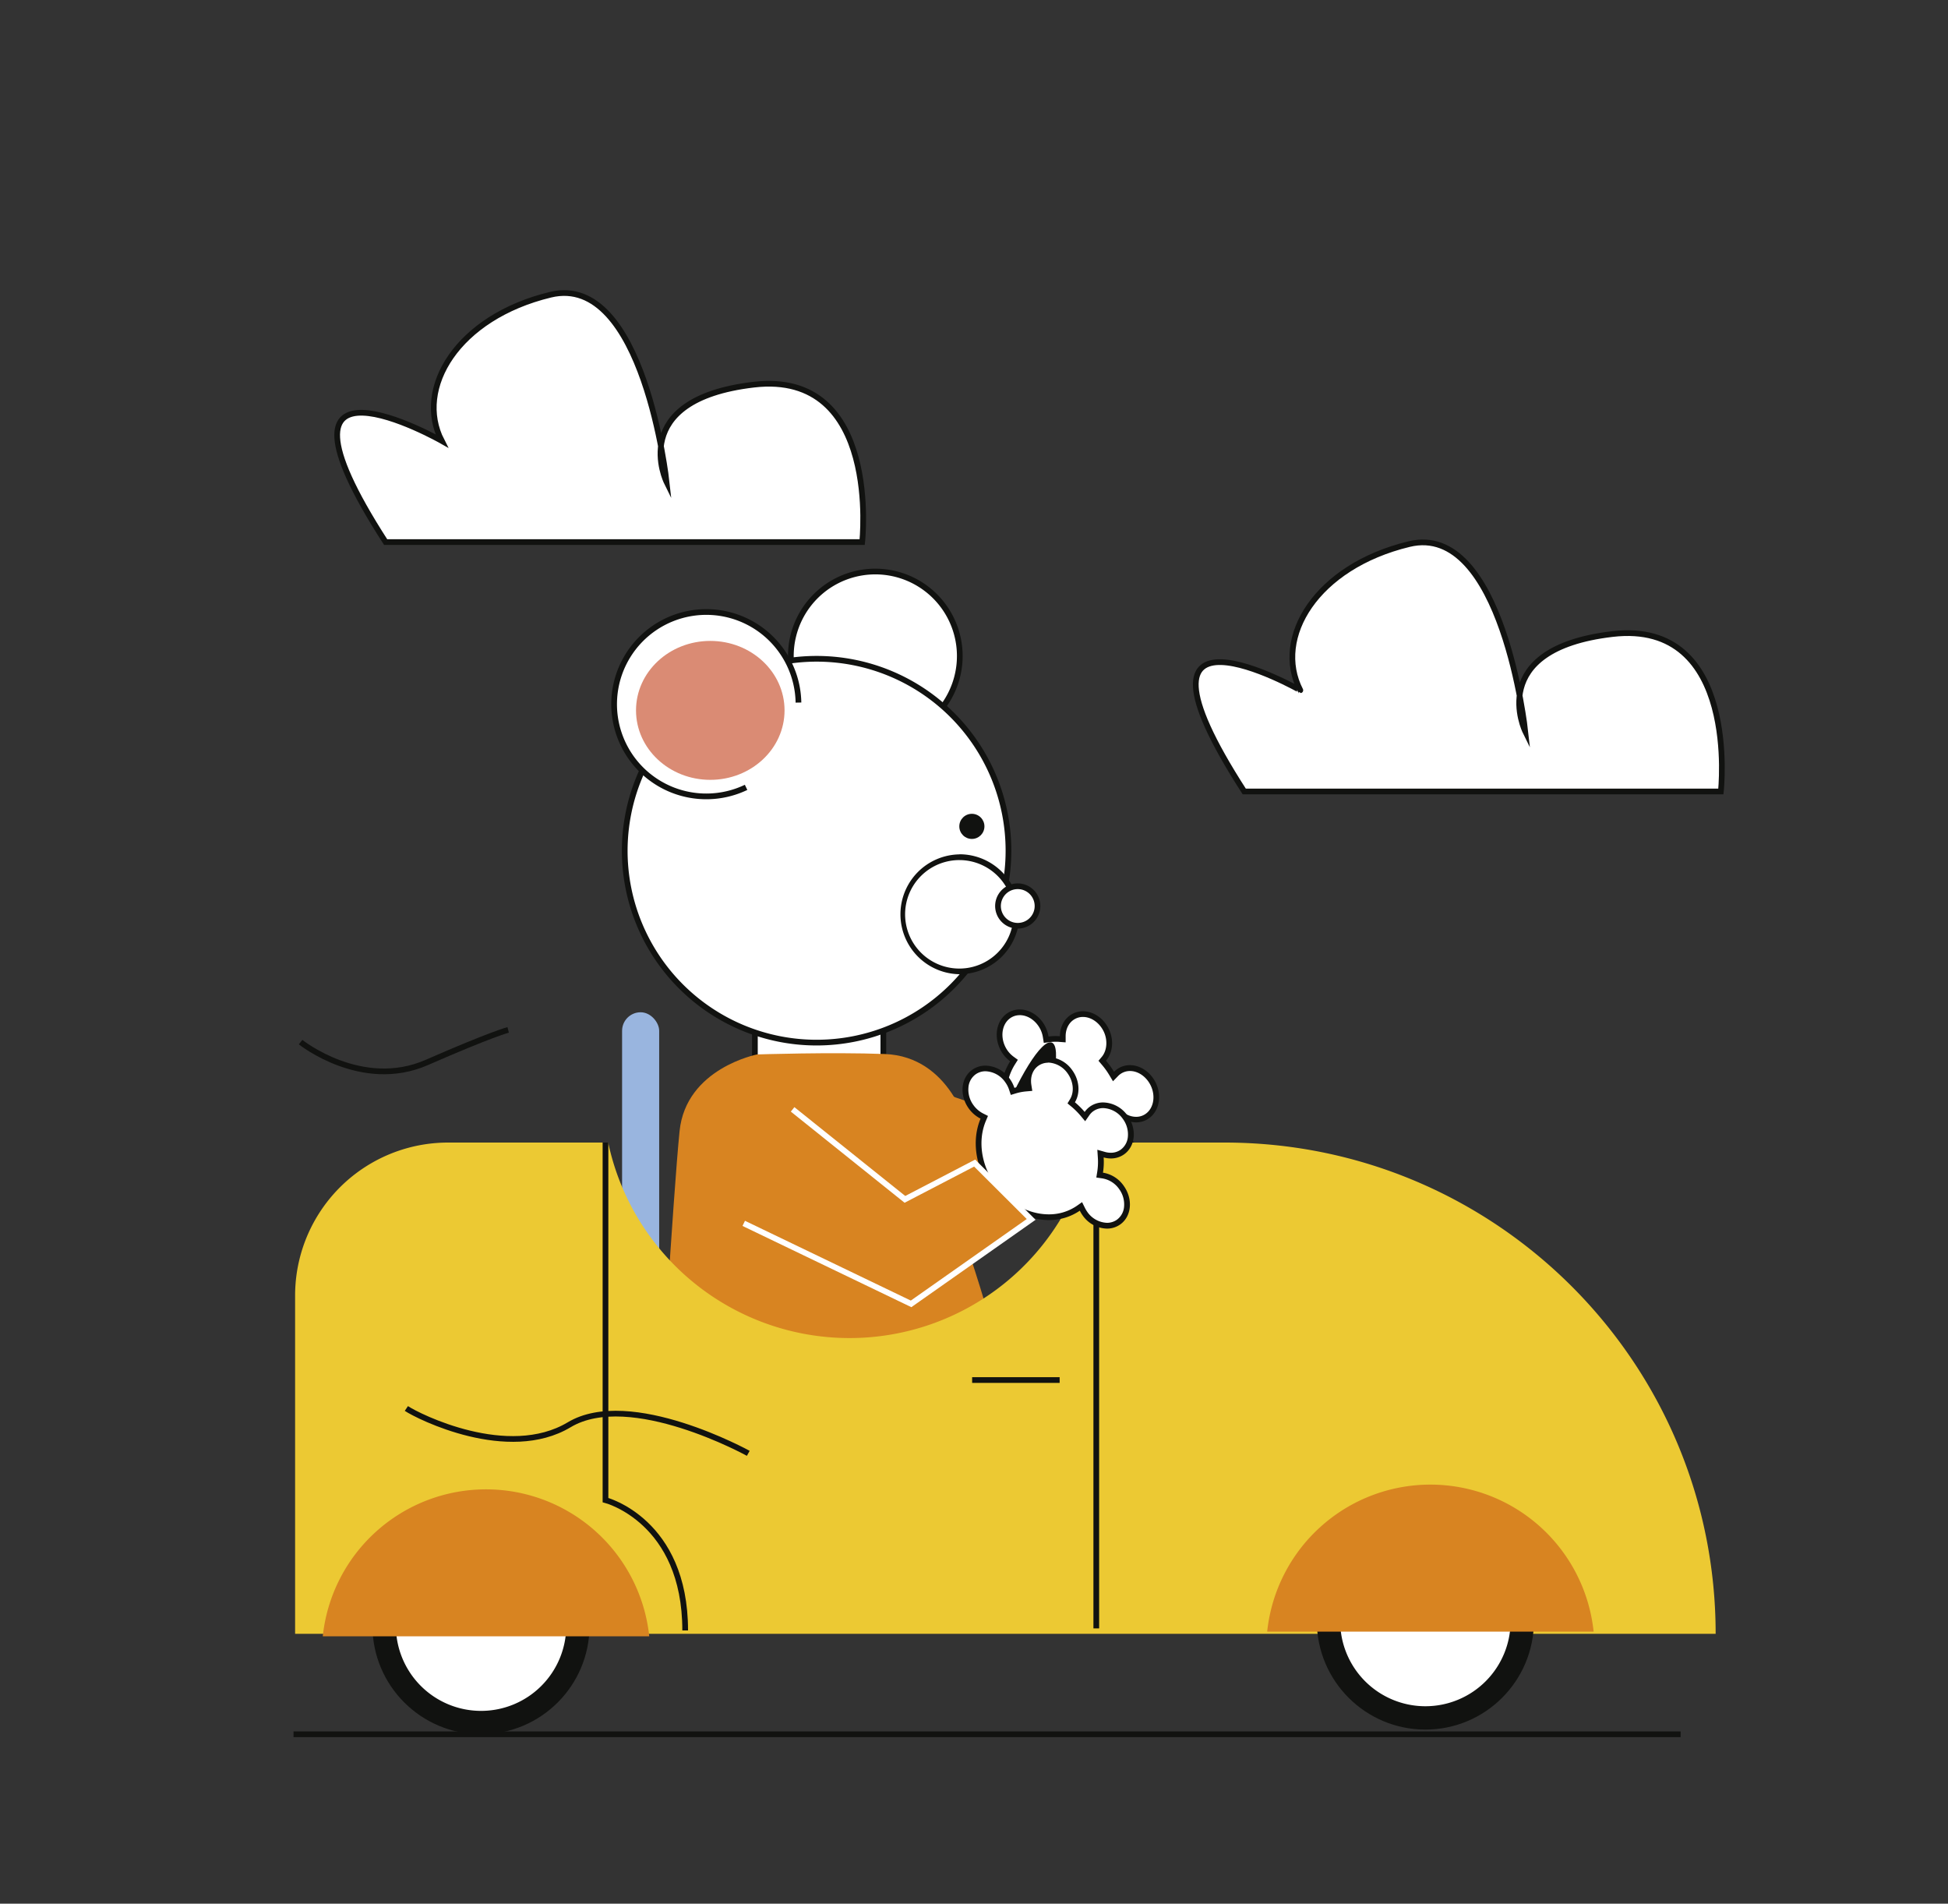
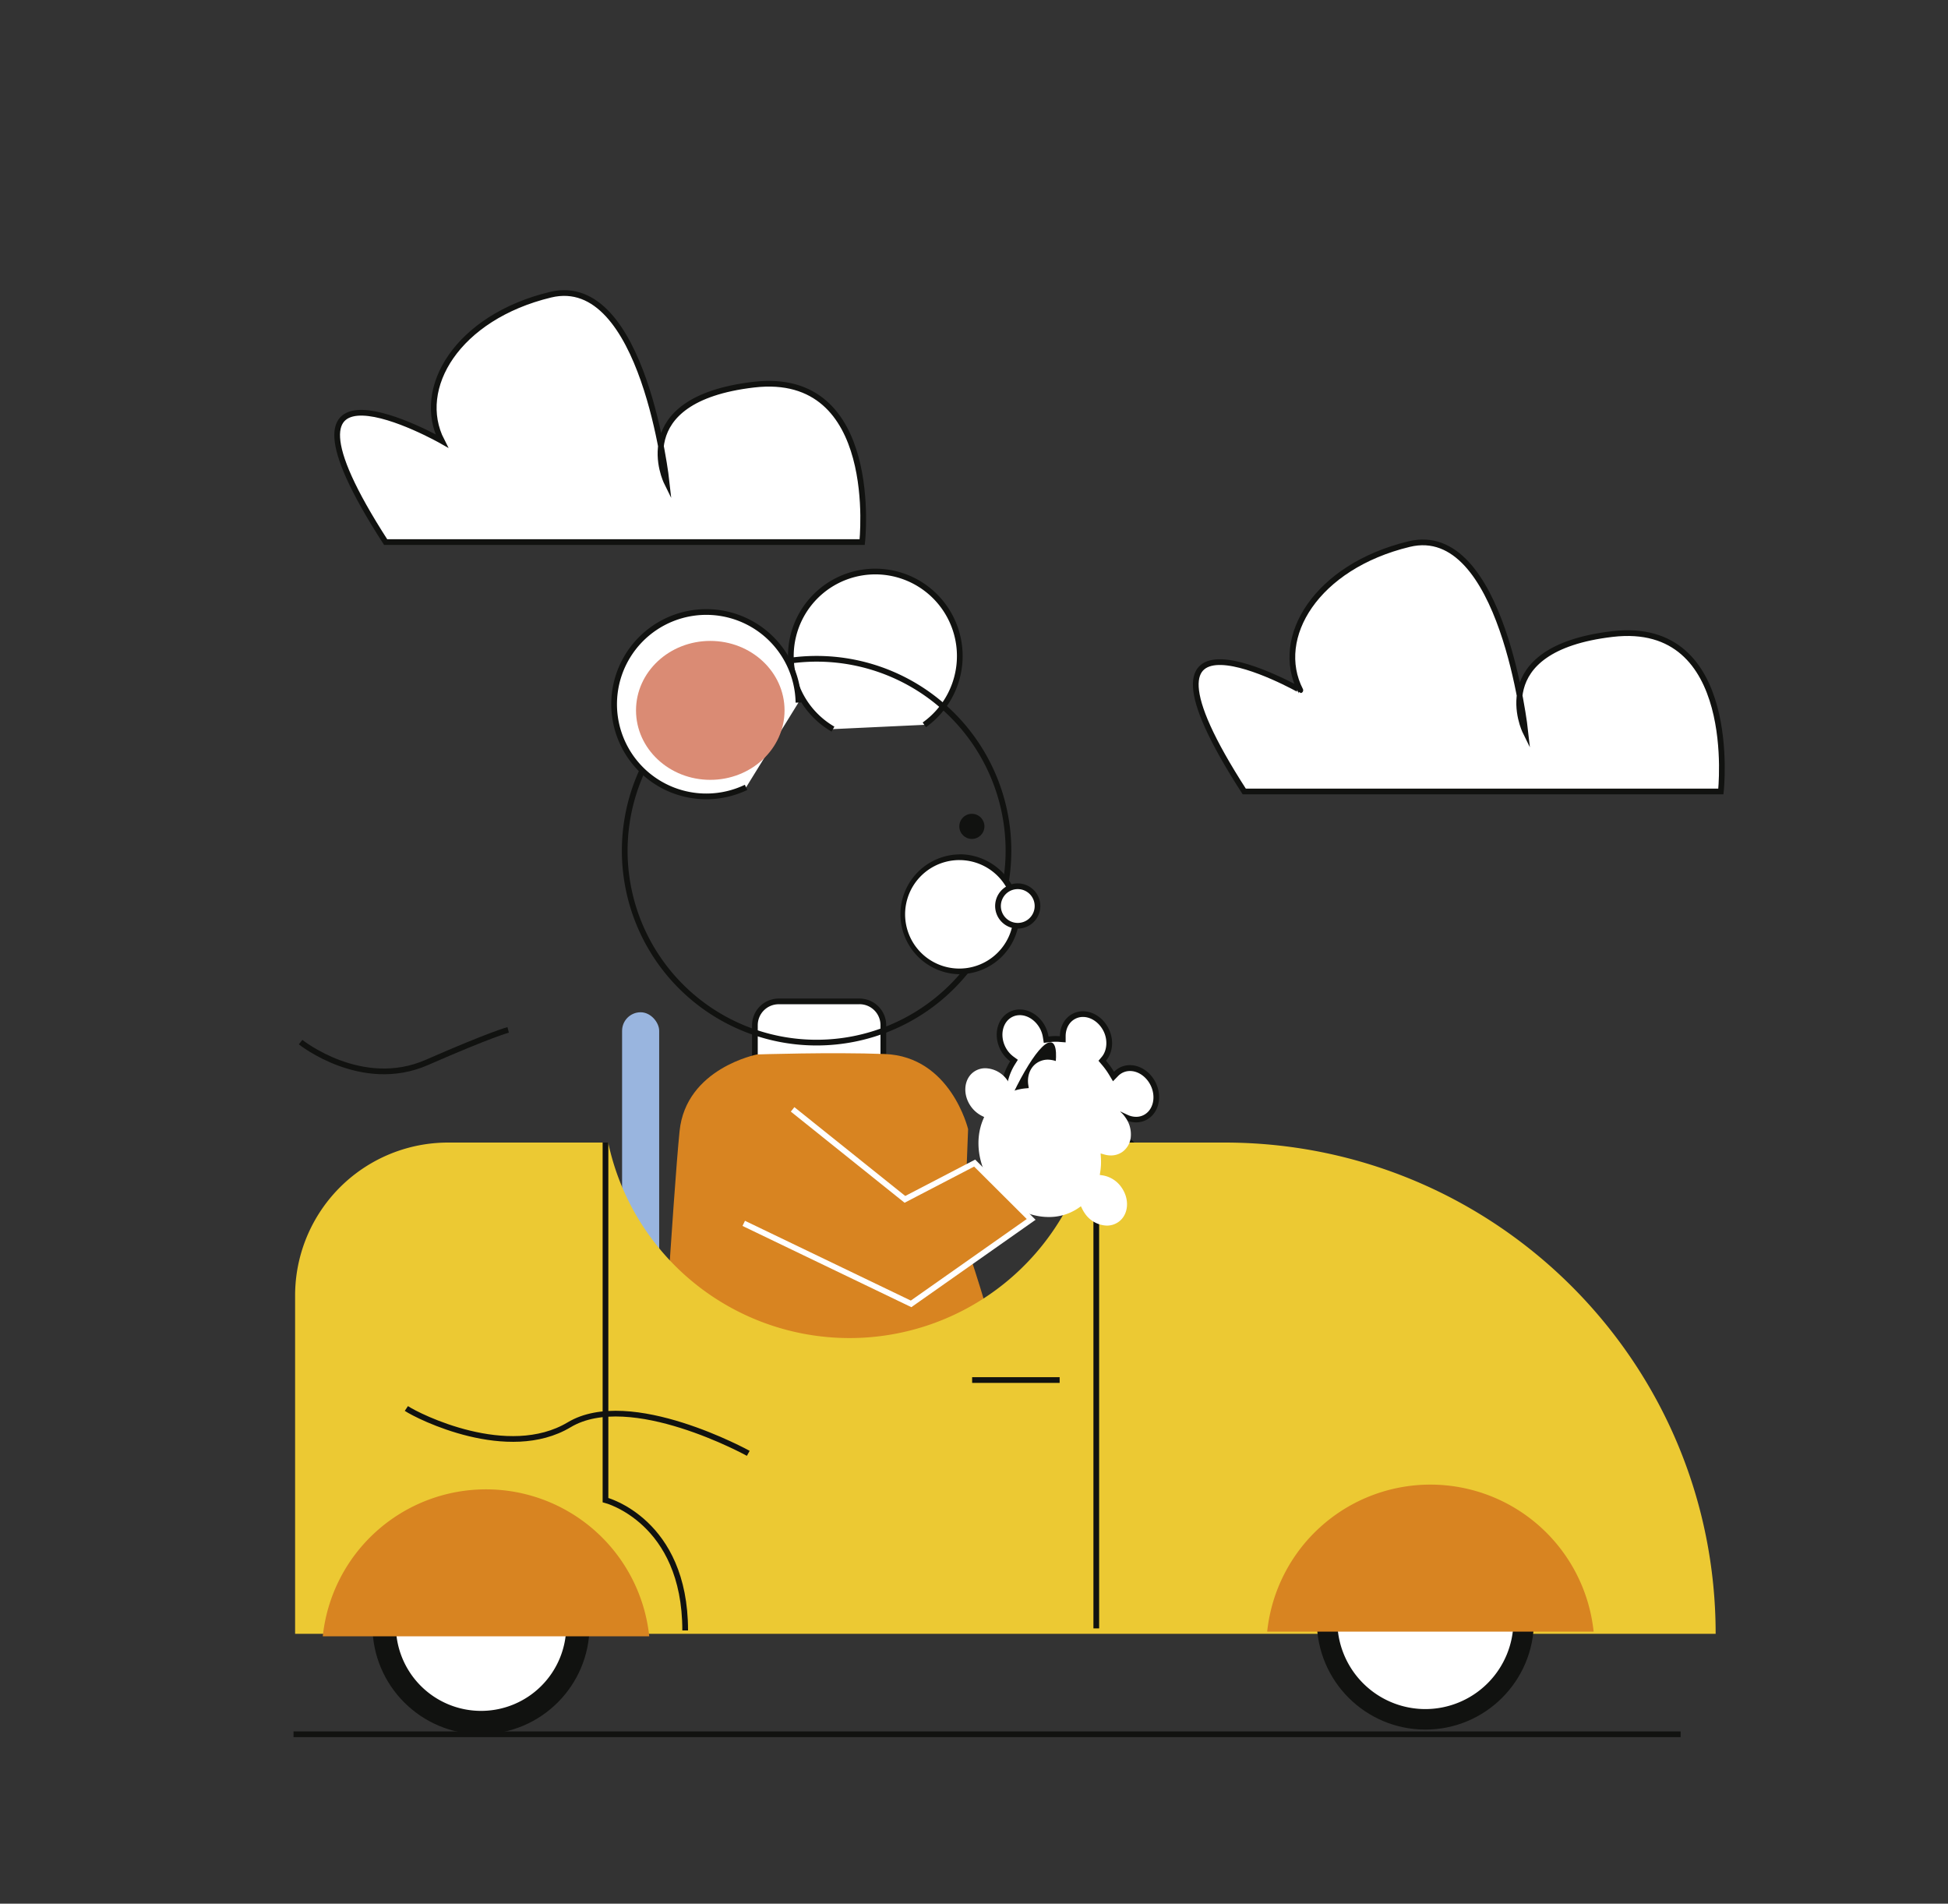
<svg xmlns="http://www.w3.org/2000/svg" id="Layer_1" data-name="Layer 1" viewBox="0 0 1023.5 1000">
  <rect x="0" y="0" width="1023.5" height="1000" fill="#333333" stroke="none" />
  <title>Mesa de trabajo 29</title>
-   <polygon points="445.68 557.16 518.2 582.01 562.2 558.92 592.33 588.96 518.2 629.61 433.96 604.5 445.68 557.16" fill="#d88421" />
  <path d="M588.86,624c-4.93,0-9.72-3.28-12.2-8.36a15.78,15.78,0,0,1-.94-2.4l-.5-1.64-1.56.72a26.47,26.47,0,0,1-11.26,2.47c-12.62,0-24.84-8.33-31.14-21.23-5.79-11.85-5.49-25.38.79-35.32l.75-1.18-1.13-.83a15.65,15.65,0,0,1-4.82-5.8A15.17,15.17,0,0,1,525.66,540a10.84,10.84,0,0,1,5.66-7.21,10.06,10.06,0,0,1,4.49-1c4.93,0,9.72,3.28,12.2,8.36a16.51,16.51,0,0,1,1.44,4.58l.22,1.45,1.45-.19a27.69,27.69,0,0,1,3.54-.23c.71,0,1.44,0,2.16.08l1.59.12,0-1.6c.05-4.73,2.39-8.79,6.1-10.6a10.13,10.13,0,0,1,4.49-1c4.93,0,9.71,3.29,12.19,8.37s2.06,11.29-1.22,15.12l-.84,1,.85,1a40.85,40.85,0,0,1,4.07,5.64l1,1.66,1.36-1.39a10.42,10.42,0,0,1,2.79-2,10.19,10.19,0,0,1,4.49-1c4.93,0,9.72,3.29,12.2,8.37a15.17,15.17,0,0,1,1.19,10.46,10.86,10.86,0,0,1-5.66,7.21,10.07,10.07,0,0,1-4.47,1h0a12.17,12.17,0,0,1-5.1-1.18L590,586l-.21,2.11a34.21,34.21,0,0,1-1.59,7.52l-.49,1.44,1.46.46a15,15,0,0,1,8.7,7.81A15.2,15.2,0,0,1,599,615.8a10.91,10.91,0,0,1-5.66,7.21A10.18,10.18,0,0,1,588.86,624Z" fill="#fff" />
  <path d="M535.81,533.26c4.36,0,8.62,3,10.85,7.52a14.23,14.23,0,0,1,1.3,4.15l.46,2.89,2.89-.38a26.51,26.51,0,0,1,3.34-.21c.68,0,1.37,0,2.05.08l3.2.24,0-3.2c0-4.22,2-7.69,5.25-9.27a8.69,8.69,0,0,1,3.84-.88c4.36,0,8.62,3,10.85,7.52s1.88,10.11-1,13.5l-1.68,2,1.69,2a39.94,39.94,0,0,1,3.93,5.43l2,3.33,2.71-2.78a8.65,8.65,0,0,1,6.21-2.6c4.36,0,8.62,3,10.85,7.53,3,6.15,1.31,13.18-3.78,15.66a8.55,8.55,0,0,1-3.81.87,10.6,10.6,0,0,1-4.46-1l-3.84-1.8-.42,4.22a32.71,32.71,0,0,1-1.53,7.19l-1,2.89,2.91.92a13.45,13.45,0,0,1,7.81,7c3,6.15,1.31,13.18-3.78,15.67a8.67,8.67,0,0,1-3.83.87c-4.36,0-8.62-2.95-10.85-7.52a13.94,13.94,0,0,1-.85-2.18l-1-3.29L573,611a24.9,24.9,0,0,1-10.62,2.33c-12,0-23.75-8-29.79-20.39-5.57-11.38-5.29-24.36.71-33.86l1.49-2.37-2.26-1.65a14.32,14.32,0,0,1-4.36-5.25c-3-6.15-1.3-13.18,3.79-15.67a8.67,8.67,0,0,1,3.83-.87m0-3a11.69,11.69,0,0,0-5.15,1.18c-6.59,3.22-8.9,12-5.16,19.68a17.15,17.15,0,0,0,5.28,6.35c-6.32,10-7.08,24.06-.87,36.78,6.73,13.78,19.73,22.07,32.49,22.07a28,28,0,0,0,11.89-2.61,18,18,0,0,0,1,2.62c2.81,5.74,8.23,9.2,13.55,9.2a11.61,11.61,0,0,0,5.14-1.18c6.59-3.21,8.91-12,5.17-19.67a16.46,16.46,0,0,0-9.6-8.59,35,35,0,0,0,1.66-7.84,13.6,13.6,0,0,0,5.74,1.32,11.55,11.55,0,0,0,5.12-1.17c6.59-3.22,8.91-12,5.17-19.68-2.81-5.75-8.23-9.21-13.55-9.21a11.69,11.69,0,0,0-5.15,1.18,11.83,11.83,0,0,0-3.2,2.32,43.35,43.35,0,0,0-4.23-5.84c3.57-4.18,4.34-10.82,1.43-16.76-2.8-5.75-8.23-9.21-13.54-9.21a11.69,11.69,0,0,0-5.15,1.18c-4.41,2.15-6.89,6.8-6.94,11.94q-1.14-.09-2.28-.09a28.92,28.92,0,0,0-3.72.24,17.68,17.68,0,0,0-1.57-5c-2.81-5.75-8.23-9.21-13.55-9.21Z" fill="#111210" />
  <path d="M391.16,750.86a33,33,0,0,1-32.93-32.93V607.07a45.91,45.91,0,0,1,45.86-45.86h53.2a45.28,45.28,0,0,1,45.23,45.23v133.3a11.13,11.13,0,0,1-11.12,11.12Z" fill="#fff" />
  <path d="M457.29,562.71A43.78,43.78,0,0,1,501,606.44v133.3a9.63,9.63,0,0,1-9.62,9.62H391.16a31.47,31.47,0,0,1-31.43-31.43V607.07a44.41,44.41,0,0,1,44.36-44.36h53.2m0-3h-53.2a47.5,47.5,0,0,0-47.36,47.36V717.93a34.53,34.53,0,0,0,34.43,34.43H491.4A12.65,12.65,0,0,0,504,739.74V606.44a46.86,46.86,0,0,0-46.73-46.73Z" fill="#111210" />
  <path d="M473.59,562.66C473,567.19,434.31,715.11,504,728.09" fill="none" stroke="#111210" stroke-miterlimit="10" stroke-width="3" />
  <rect x="326.85" y="531.74" width="19.49" height="151.13" rx="9.74" fill="#99b5df" />
  <path d="M437.65,383a44.38,44.38,0,1,1,48-2.25" fill="#fff" stroke="#111210" stroke-miterlimit="10" stroke-width="3" />
  <path d="M409.13,526h42.49a12.52,12.52,0,0,1,12.52,12.52v23.67a12.52,12.52,0,0,1-12.52,12.52H409.13a12.51,12.51,0,0,1-12.51-12.51V538.53A12.52,12.52,0,0,1,409.13,526Z" fill="#fff" />
  <path d="M451.62,527.51a11,11,0,0,1,11,11V562.2a11,11,0,0,1-11,11H409.13a11,11,0,0,1-11-11V538.53a11,11,0,0,1,11-11h42.49m0-3H409.13a14.06,14.06,0,0,0-14,14V562.2a14.06,14.06,0,0,0,14,14h42.49a14.06,14.06,0,0,0,14-14V538.53a14.06,14.06,0,0,0-14-14Z" fill="#111210" />
-   <circle cx="429.05" cy="446.87" r="100.81" fill="#fff" />
  <path d="M429.05,347.56a99.31,99.31,0,1,1-99.31,99.31,99.42,99.42,0,0,1,99.31-99.31m0-3A102.31,102.31,0,1,0,531.36,446.87,102.32,102.32,0,0,0,429.05,344.56Z" fill="#111210" />
  <path d="M504,510.25a30,30,0,1,1,7.49-.95A29.94,29.94,0,0,1,504,510.25Z" fill="#fff" />
  <path d="M504.05,448.8v3h0a28.49,28.49,0,1,1-7.11.9,28.46,28.46,0,0,1,7.11-.9v-3m0,0a31.48,31.48,0,0,0-.05,62.95,31.83,31.83,0,0,0,7.86-1,31.48,31.48,0,0,0-7.81-62Z" fill="#111210" />
  <path d="M534.73,486.29a10.37,10.37,0,0,1,0-20.74,10.38,10.38,0,0,1,9.45,14.63A10.4,10.4,0,0,1,534.73,486.29Z" fill="#fff" />
  <path d="M534.74,467.05h0a8.88,8.88,0,1,1-8.09,5.23,8.82,8.82,0,0,1,8.09-5.23m0-3a11.87,11.87,0,1,0,4.87,1.05,11.87,11.87,0,0,0-4.87-1.05Z" fill="#111210" />
  <circle cx="510.63" cy="434.09" r="6.6" fill="#111210" />
  <path d="M397.84,553.89s-37.45,7.2-40.79,40.33-10.71,156.19-10.71,156.19,54.5,32.18,80.16,27.47,81.49-26.33,100-21.23S506.45,650,506.45,650l2.2-56.87s-9.09-38.19-43.83-39.46C436.88,552.62,397.84,553.89,397.84,553.89Z" fill="#d88421" />
  <path d="M392,413.6a48.43,48.43,0,1,1,27.52-44.54" fill="#fff" stroke="#111210" stroke-miterlimit="10" stroke-width="3" />
  <ellipse cx="373.19" cy="373.16" rx="39.02" ry="36.49" fill="#da8b74" />
  <line x1="591" y1="647.23" x2="536.44" y2="607.31" fill="#fff" stroke="#111210" stroke-miterlimit="10" stroke-width="3" />
  <ellipse cx="533.65" cy="597.03" rx="52.93" ry="10.16" transform="translate(-214.91 881.44) rotate(-69.01)" fill="#111210" />
  <circle cx="252.72" cy="853.96" r="57.03" fill="#111210" />
  <path d="M901.42,858.24H155.05V680.55a80.37,80.37,0,0,1,80.37-80.37h84.13a129.64,129.64,0,0,0,253.62,0h70.2C785.89,600.18,901.42,715.72,901.42,858.24Z" fill="#ecc933" />
  <path d="M252.71,900.22A46.26,46.26,0,1,1,299,854,46.32,46.32,0,0,1,252.71,900.22Z" fill="#fff" />
  <path d="M252.72,809.2A44.76,44.76,0,1,1,208,854a44.81,44.81,0,0,1,44.77-44.76m0-3A47.76,47.76,0,1,0,300.48,854a47.76,47.76,0,0,0-47.76-47.76Z" fill="#111210" />
  <path d="M341.12,859.55H169.59a86.24,86.24,0,0,1,171.53,0Z" fill="#d88421" />
  <circle cx="748.91" cy="851.51" r="57.03" fill="#111210" />
  <path d="M748.91,897.77a46.27,46.27,0,1,1,46.27-46.26A46.32,46.32,0,0,1,748.91,897.77Z" fill="#fff" />
-   <path d="M748.91,806.74a44.77,44.77,0,1,1-44.76,44.77,44.82,44.82,0,0,1,44.76-44.77m0-3a47.77,47.77,0,1,0,47.77,47.77,47.76,47.76,0,0,0-47.77-47.77Z" fill="#111210" />
  <path d="M837.31,857.1H665.79a86.23,86.23,0,0,1,171.52,0Z" fill="#d88421" />
  <line x1="576" y1="604.1" x2="576" y2="855.39" fill="#fff" stroke="#111210" stroke-miterlimit="10" stroke-width="3" />
  <path d="M318.13,600.18V788S360,798.71,360,856.46" fill="none" stroke="#111210" stroke-miterlimit="10" stroke-width="3" />
  <line x1="556.75" y1="724.93" x2="510.77" y2="724.93" fill="#fff" stroke="#111210" stroke-miterlimit="10" stroke-width="3" />
  <path d="M581.56,643.8A14.51,14.51,0,0,1,570,637.4a17.44,17.44,0,0,1-1.32-2.21l-.76-1.54-1.43,1A27.16,27.16,0,0,1,551,639.29c-11.21,0-22.22-6.07-29.46-16.23-7.65-10.74-9.57-24.14-5-35l.55-1.29-1.26-.63a15.86,15.86,0,0,1-5.7-4.93c-4.45-6.25-3.77-14.4,1.52-18.17a10.43,10.43,0,0,1,6.09-1.9,14.48,14.48,0,0,1,11.57,6.4,16,16,0,0,1,2.17,4.28l.46,1.39,1.4-.42a27.37,27.37,0,0,1,5.59-1.08l1.6-.14-.25-1.59c-.73-4.67.91-9.06,4.28-11.46a10.42,10.42,0,0,1,6.09-1.89,14.48,14.48,0,0,1,11.57,6.4c3.37,4.72,3.88,10.8,1.27,15.12l-.66,1.1,1,.83A40.81,40.81,0,0,1,568.8,585l1.26,1.48,1.11-1.59a9.89,9.89,0,0,1,2.42-2.45,10.36,10.36,0,0,1,6.09-1.9,14.5,14.5,0,0,1,11.58,6.4,15.14,15.14,0,0,1,2.88,10.12,10.83,10.83,0,0,1-4.4,8,10.34,10.34,0,0,1-6.07,1.89h0a12.44,12.44,0,0,1-3.39-.48l-2-.57.13,2.11a33.8,33.8,0,0,1-.34,7.68l-.24,1.51,1.51.22a14.91,14.91,0,0,1,9.87,6.27c4.45,6.25,3.77,14.4-1.52,18.17A10.43,10.43,0,0,1,581.56,643.8Z" fill="#fff" />
-   <path d="M550.68,558.16A13.16,13.16,0,0,1,561,563.93c3,4.24,3.51,9.66,1.21,13.47l-1.33,2.21,2,1.65a39.21,39.21,0,0,1,4.76,4.71l2.52,3,2.23-3.18a8.52,8.52,0,0,1,2.06-2.09,8.93,8.93,0,0,1,5.22-1.62A13.2,13.2,0,0,1,590,587.81a13.65,13.65,0,0,1,2.61,9.12,9.39,9.39,0,0,1-3.78,7,8.86,8.86,0,0,1-5.2,1.61,11.12,11.12,0,0,1-3-.42l-4.08-1.15.28,4.23a33.22,33.22,0,0,1-.33,7.35l-.48,3,3,.43A13.41,13.41,0,0,1,588,624.6a13.65,13.65,0,0,1,2.61,9.12,9.39,9.39,0,0,1-3.78,7,8.9,8.9,0,0,1-5.22,1.62,13.18,13.18,0,0,1-10.35-5.77,15.44,15.44,0,0,1-1.19-2l-1.54-3.09-2.84,2a25.72,25.72,0,0,1-14.6,4.41c-10.72,0-21.28-5.83-28.24-15.6-7.35-10.32-9.21-23.16-4.85-33.51l1.09-2.59-2.5-1.26a14.33,14.33,0,0,1-5.16-4.46,13.65,13.65,0,0,1-2.61-9.12,9.36,9.36,0,0,1,3.78-7,8.9,8.9,0,0,1,5.22-1.62,13.16,13.16,0,0,1,10.35,5.77,14.6,14.6,0,0,1,2,3.88l.92,2.78,2.8-.85a26.61,26.61,0,0,1,5.29-1l3.2-.28-.5-3.17c-.65-4.17.72-7.91,3.67-10a8.9,8.9,0,0,1,5.22-1.62m0-3a11.9,11.9,0,0,0-7,2.17c-4,2.85-5.68,7.84-4.89,12.92a28.75,28.75,0,0,0-5.9,1.13,17.5,17.5,0,0,0-2.37-4.68,16.05,16.05,0,0,0-12.79-7,11.84,11.84,0,0,0-7,2.18c-6,4.25-6.81,13.32-1.87,20.26a17.2,17.2,0,0,0,6.25,5.4c-4.59,10.9-3,24.89,5.17,36.42,7.74,10.87,19.48,16.86,30.68,16.86a28.55,28.55,0,0,0,16.29-4.93,17.62,17.62,0,0,0,1.44,2.41,16.05,16.05,0,0,0,12.79,7,11.91,11.91,0,0,0,7-2.18c6-4.25,6.81-13.32,1.87-20.26A16.44,16.44,0,0,0,579.51,616a35.54,35.54,0,0,0,.36-8,14.22,14.22,0,0,0,3.8.53,11.83,11.83,0,0,0,6.94-2.16c6-4.26,6.81-13.33,1.87-20.26a16.09,16.09,0,0,0-12.8-7,11.9,11.9,0,0,0-7,2.17,11.62,11.62,0,0,0-2.78,2.82,42.39,42.39,0,0,0-5.13-5.08c2.84-4.7,2.5-11.37-1.34-16.76a16.05,16.05,0,0,0-12.79-7Z" fill="#111210" />
  <polyline points="416.44 582.75 475.45 630.02 512.09 610.96 541.78 640.55 478.69 684.92 390.77 642.63" fill="#d88421" stroke="#fff" stroke-miterlimit="10" stroke-width="3" />
  <line x1="154.22" y1="911.01" x2="883.01" y2="911.01" fill="#fff" stroke="#111210" stroke-miterlimit="10" stroke-width="3" />
  <path d="M653.74,415.75H904.16s10.08-90.57-57-82.69-45.75,51.19-45.75,51.19-12-110.26-61-98.45-71.37,49.23-57.2,76.79C683.22,362.59,582.54,305.49,653.74,415.75Z" fill="#fff" stroke="#111210" stroke-miterlimit="10" stroke-width="3" />
  <path d="M202.62,284.75H453s10.08-90.56-57-82.69-45.75,51.19-45.75,51.19-12-110.26-61-98.44S217.93,204,232.09,231.59C232.09,231.59,131.42,174.5,202.62,284.75Z" fill="#fff" stroke="#111210" stroke-miterlimit="10" stroke-width="3" />
  <path d="M267,541s-8.55,2.14-42.77,17.11-66.3-10.69-66.3-10.69" fill="none" stroke="#111210" stroke-miterlimit="10" stroke-width="3" />
  <path d="M393.15,763.43s-62-34.22-94.1-15-79.13-4.28-85.54-8.56" fill="none" stroke="#111210" stroke-miterlimit="10" stroke-width="3" />
</svg>